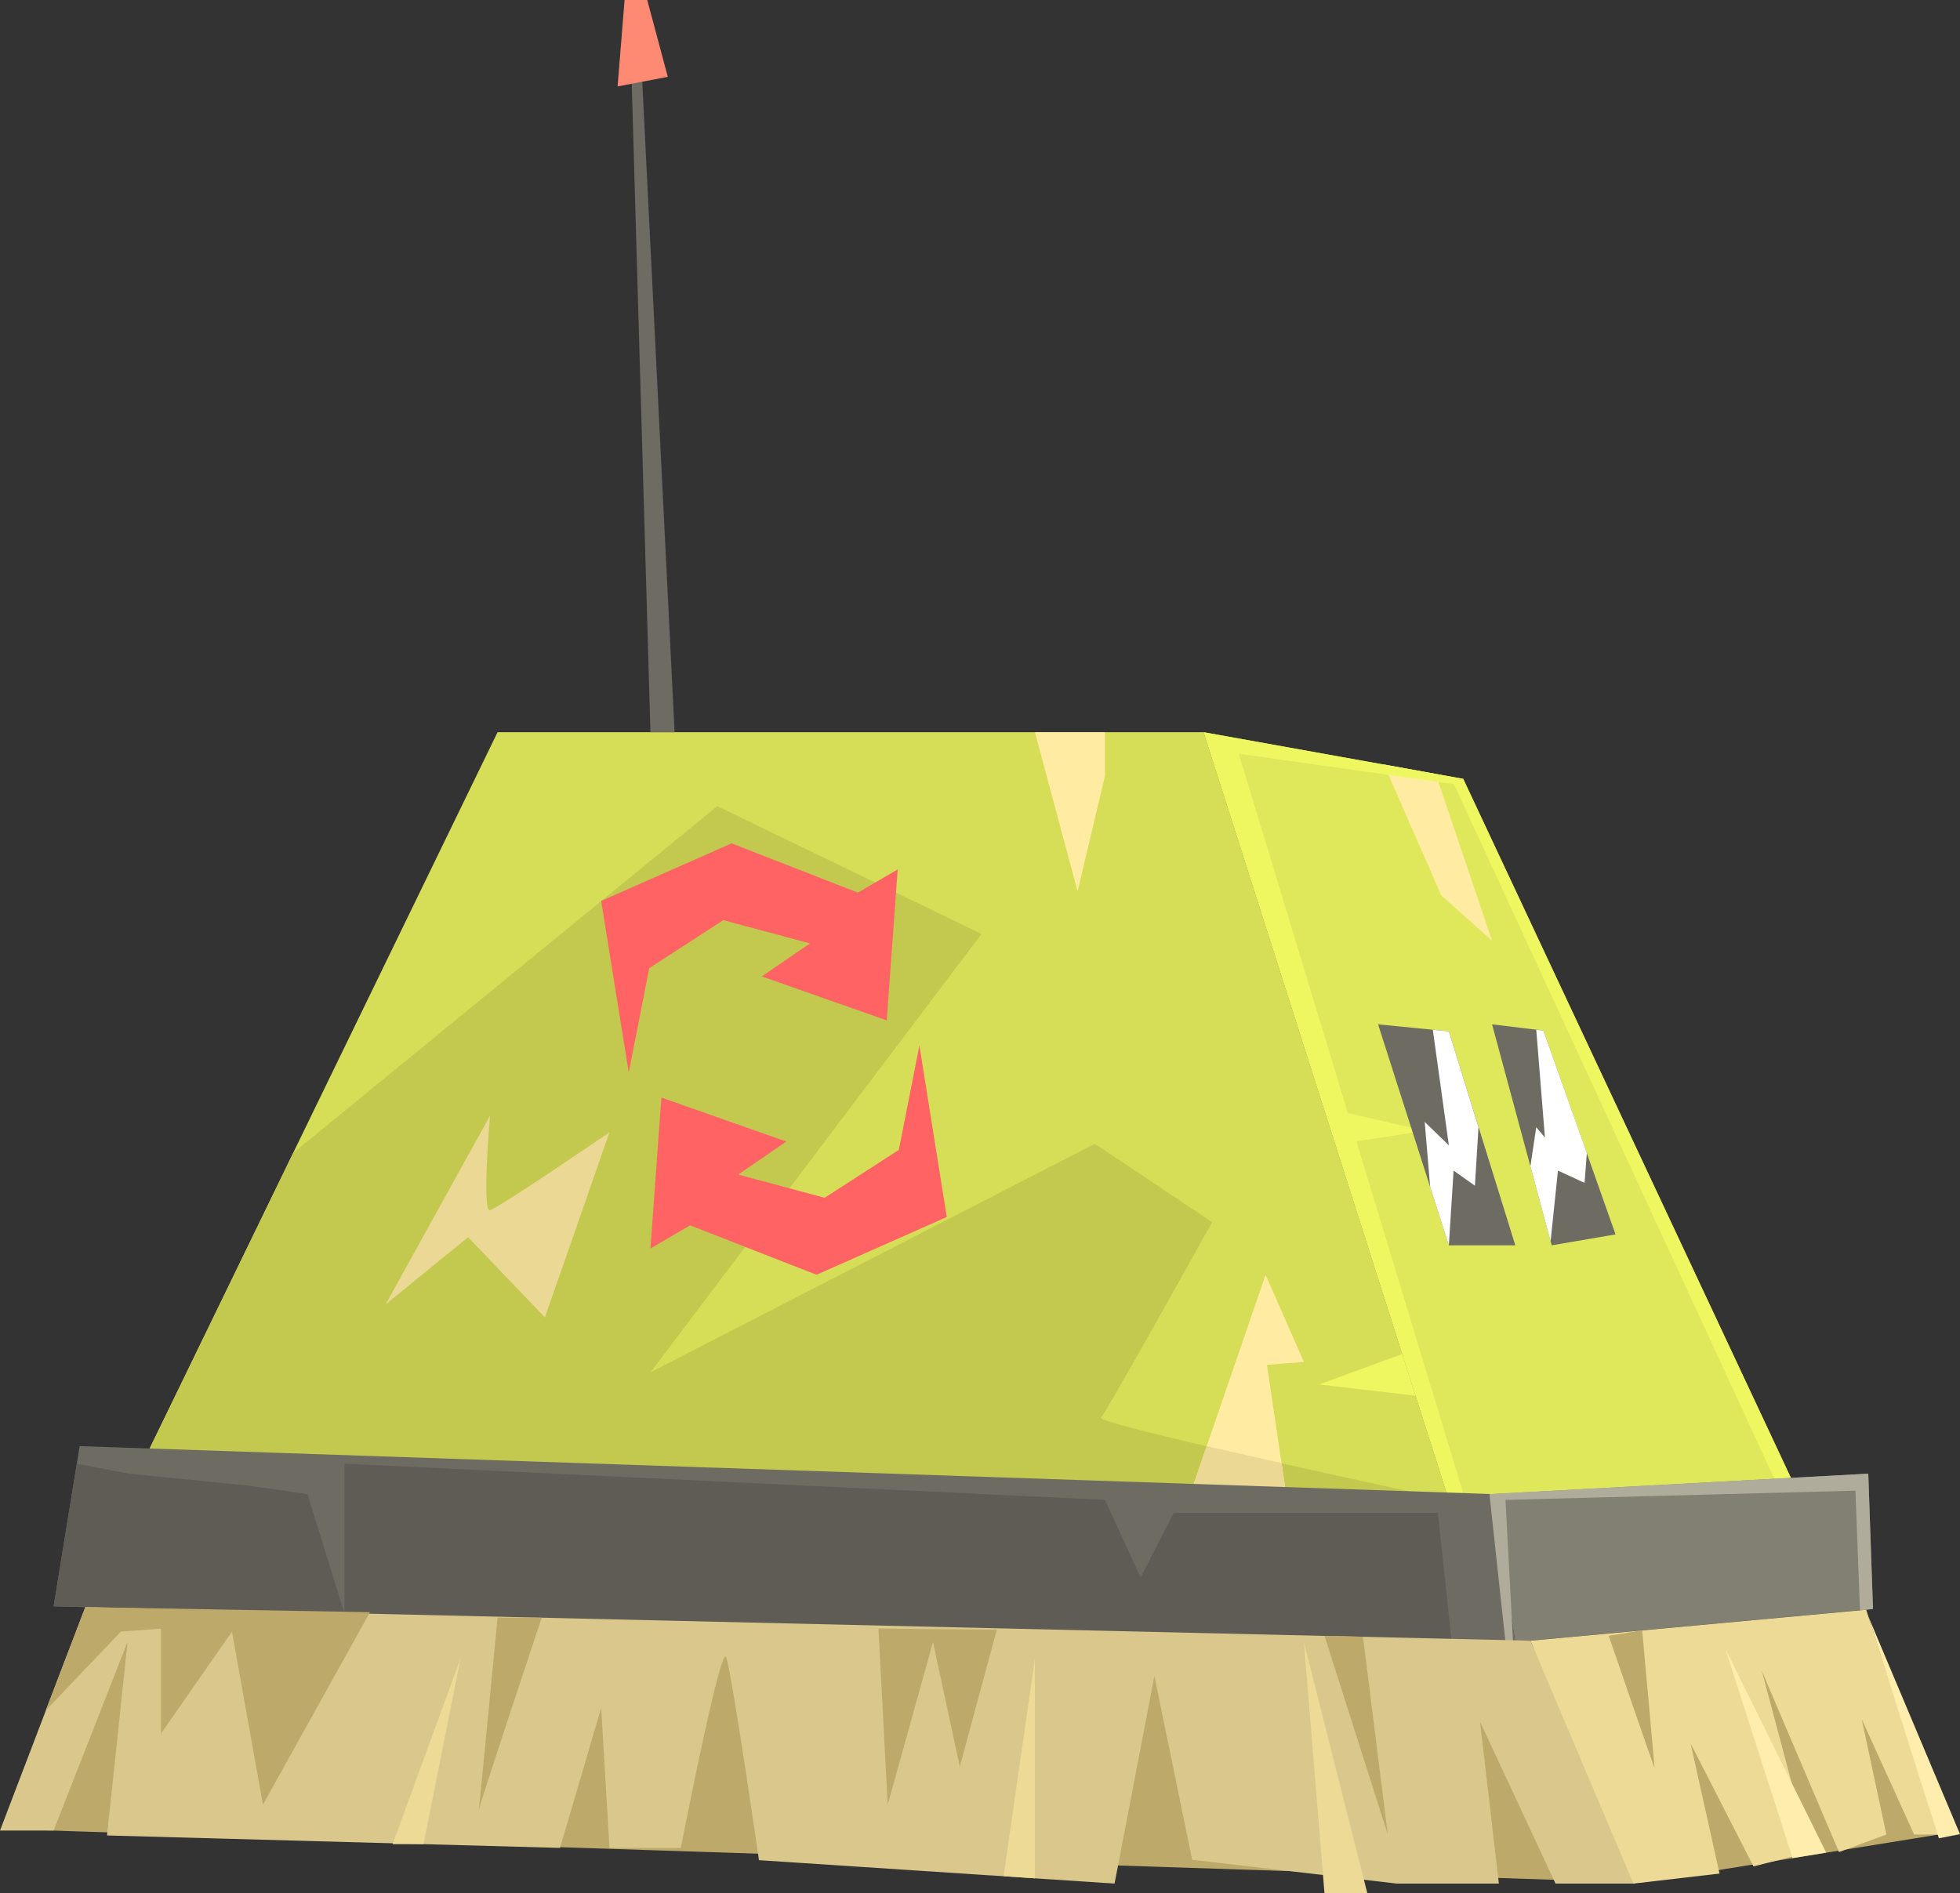
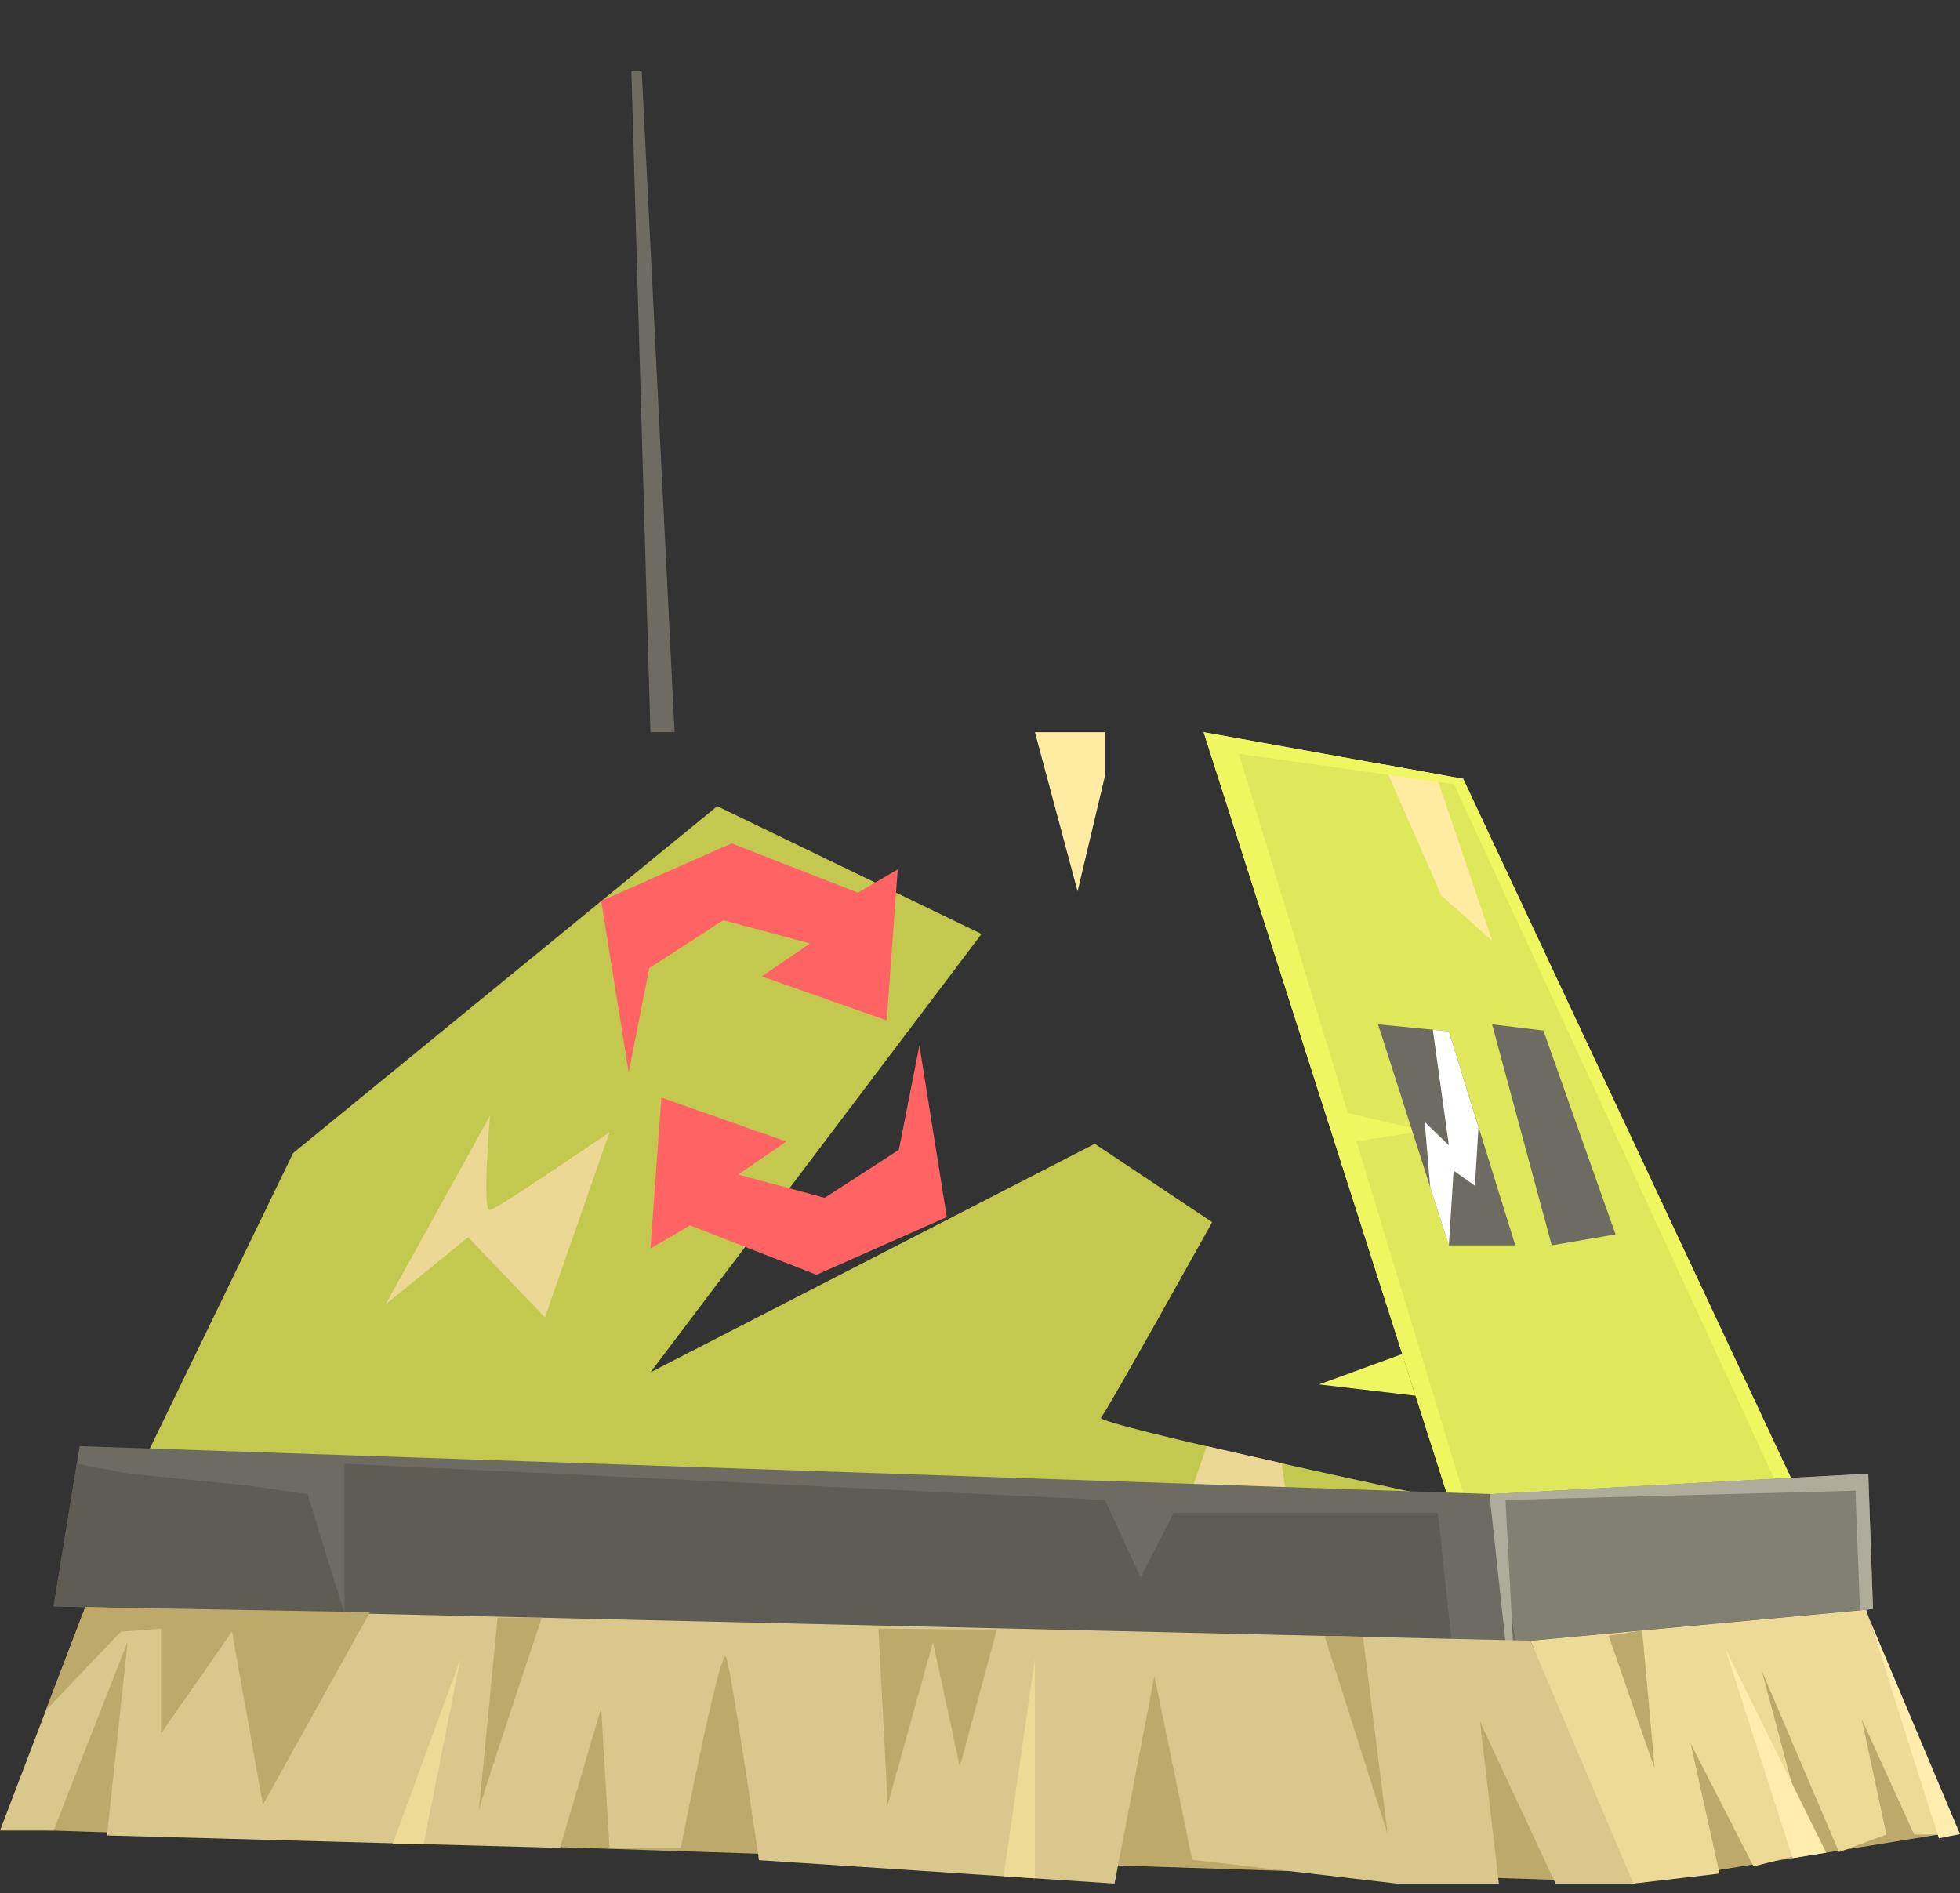
<svg xmlns="http://www.w3.org/2000/svg" viewBox="0 0 103.84 100.32">
  <rect x="0" y="0" width="103.84" height="100.32" fill="#333333" stroke="none" />
  <defs>
    <style>.cls-1{fill:#bda96a;}.cls-2{fill:#d5de56;}.cls-3{fill:#c2c94e;}.cls-4{fill:#ff6363;}.cls-5{fill:#dfe85a;}.cls-6{fill:#ffeba1;}.cls-7{fill:#ebd894;}.cls-8{fill:#eef760;}.cls-9{fill:#6e6b63;}.cls-10{fill:#ff8a73;}.cls-11{fill:#fff;}.cls-12{fill:#827f73;}.cls-13{fill:#b0ac9c;}.cls-14{fill:#5e5c55;}.cls-15{fill:#d9c78b;}.cls-16{fill:#edda97;}.cls-17{fill:#ffedad;}</style>
  </defs>
  <g id="Слой_2" data-name="Слой 2">
    <g id="Слой_1-2" data-name="Слой 1">
      <polygon class="cls-1" points="1.82 96.97 86.92 99.76 102.72 97.21 97.26 87.88 7.16 85.04 1.82 96.97" />
-       <polygon class="cls-2" points="26.36 38.8 63.77 38.8 76.76 79.48 7.82 76.97 26.36 38.8" />
      <path class="cls-3" d="M15.53,61.1,38,42.72l14,6.77L34.46,72.72,58,60.61l6.22,4.15s-5.56,10-5.89,10.36,18.44,4.36,18.44,4.36L7.82,77Z" />
      <polygon class="cls-4" points="33.31 56.83 34.4 51.3 38.32 48.76 42.91 49.99 40.36 51.74 46.98 54.07 47.56 46.07 45.45 47.3 38.76 44.69 31.85 47.74 33.31 56.83" />
      <polygon class="cls-4" points="48.71 55.4 47.62 60.93 43.69 63.47 39.11 62.24 41.66 60.49 35.04 58.16 34.46 66.16 36.56 64.93 43.26 67.55 50.16 64.49 48.71 55.4" />
      <polygon class="cls-5" points="63.77 38.8 77.52 41.27 94.97 78.5 76.76 79.48 63.77 38.8" />
      <polygon class="cls-6" points="76.06 41.01 79.05 49.85 76.36 47.45 73.32 40.51 76.06 41.01" />
      <polygon class="cls-6" points="54.83 38.8 57.09 47.23 58.54 41.12 58.54 38.8 54.83 38.8" />
-       <polygon class="cls-6" points="63.12 78.99 67.05 67.55 69.08 72.17 67.12 72.32 68.14 79.17 63.12 78.99" />
      <polygon class="cls-7" points="63.93 76.63 67.9 77.53 68.14 79.17 63.12 78.99 63.93 76.63" />
      <polygon class="cls-8" points="77.63 79.48 65.63 39.94 77.03 41.55 94.09 78.55 94.97 78.5 77.52 41.27 63.77 38.8 76.76 79.48 77.63 79.48" />
      <path class="cls-7" d="M20.43,69.12l5.53-10s-.44,5.09,0,5S32.29,60,32.29,60l-3.42,9.81L24.8,65.56Z" />
      <polygon class="cls-8" points="71.41 58.98 71.27 58.98 71.86 60.48 75.48 59.92 71.41 58.98" />
      <polygon class="cls-8" points="74.29 71.75 69.88 73.36 74.99 73.96 74.29 71.75" />
      <polygon class="cls-9" points="33.45 3.78 34.46 38.8 35.74 38.8 34 3.78 33.45 3.78" />
-       <polygon class="cls-10" points="33.09 0 32.72 4.58 35.38 4.07 34.29 0 33.09 0" />
      <polygon class="cls-9" points="73.01 54.28 76.76 65.99 80.28 65.99 76.76 54.65 73.01 54.28" />
      <polygon class="cls-9" points="79.05 54.28 82.21 65.99 85.59 65.41 81.77 54.61 79.05 54.28" />
      <polygon class="cls-11" points="75.91 54.57 76.76 60.69 75.48 59.45 75.77 62.9 76.76 65.99 77.01 62.03 78.14 62.83 78.33 59.73 76.76 54.65 75.91 54.57" />
-       <polygon class="cls-11" points="81.39 54.57 81.85 60.28 81.39 59.73 81.08 61.8 82.15 65.78 82.54 62.03 83.95 62.68 84.07 61.1 81.77 54.61 81.39 54.57" />
      <polygon class="cls-9" points="4.22 76.63 79.05 79.17 80.28 87.01 2.84 85.12 4.22 76.63" />
      <polygon class="cls-12" points="79.05 79.17 98.98 78.09 99.23 85.26 80.28 87.01 79.05 79.17" />
      <polygon class="cls-13" points="98.54 85.33 98.3 78.99 79.76 79.48 80.16 87.01 79.76 87.01 78.91 79.17 98.98 78.09 99.23 85.26 98.54 85.33" />
      <polygon class="cls-14" points="76.91 87.01 76.18 80.17 62.18 80.17 60.43 83.59 58.54 79.48 18.25 77.56 18.25 85.5 16.29 79.17 13.16 78.72 6.84 78.09 4.07 77.56 2.84 85.12 76.91 87.01" />
      <path class="cls-15" d="M4.52,85.16,0,97H2.84L6.76,87,5.67,97.26l24,.66,2.18-7.42.44,7.42h3.78s2.11-10.84,2.4-10.11,1.74,10.76,1.74,10.76l18.84,1.24,2.11-11,2,9.74L74,99.81h5.41l-1-8.58,4,8.58h4.22L81.08,86.94Z" />
      <polygon class="cls-16" points="98.87 85.3 102.72 97.21 101.41 97.21 98.63 91.09 99.94 97.21 97.43 98.14 93.34 88.54 95.9 98.14 92.9 98.9 89.57 92.39 91.1 99.28 86.54 99.81 81.08 86.94 98.87 85.3" />
      <polygon class="cls-1" points="4.52 85.16 2.42 90.64 6.4 86.46 8.53 86.3 8.53 91.86 12.29 86.46 13.93 95.63 19.6 85.43 4.52 85.16" />
      <path class="cls-1" d="M26.36,85.72s-1,10.45-1,10.23,3.34-10.23,3.34-10.23Z" />
      <polygon class="cls-1" points="46.54 86.3 47.03 95.63 49.43 87.01 50.85 93.61 52.81 86.36 46.54 86.3" />
      <polygon class="cls-1" points="72.21 86.73 73.52 97.19 70.17 86.68 72.21 86.73" />
      <path class="cls-1" d="M85.23,86.68s2.43,7.09,2.43,7S87,86.39,87,86.39Z" />
-       <polygon class="cls-16" points="69.08 87.01 72.44 100.32 70.17 100.32 69.08 87.01" />
      <polygon class="cls-16" points="54.83 87.88 53.17 99.42 54.83 99.53 54.83 87.88" />
      <polygon class="cls-16" points="24.4 87.88 22.44 97.72 20.8 97.72 24.4 87.88" />
      <polygon class="cls-17" points="91.41 87.37 96.75 98.17 94.97 98.46 91.41 87.37" />
      <polygon class="cls-17" points="98.99 85.67 103.84 97.19 102.72 97.41 98.99 85.67" />
    </g>
  </g>
</svg>